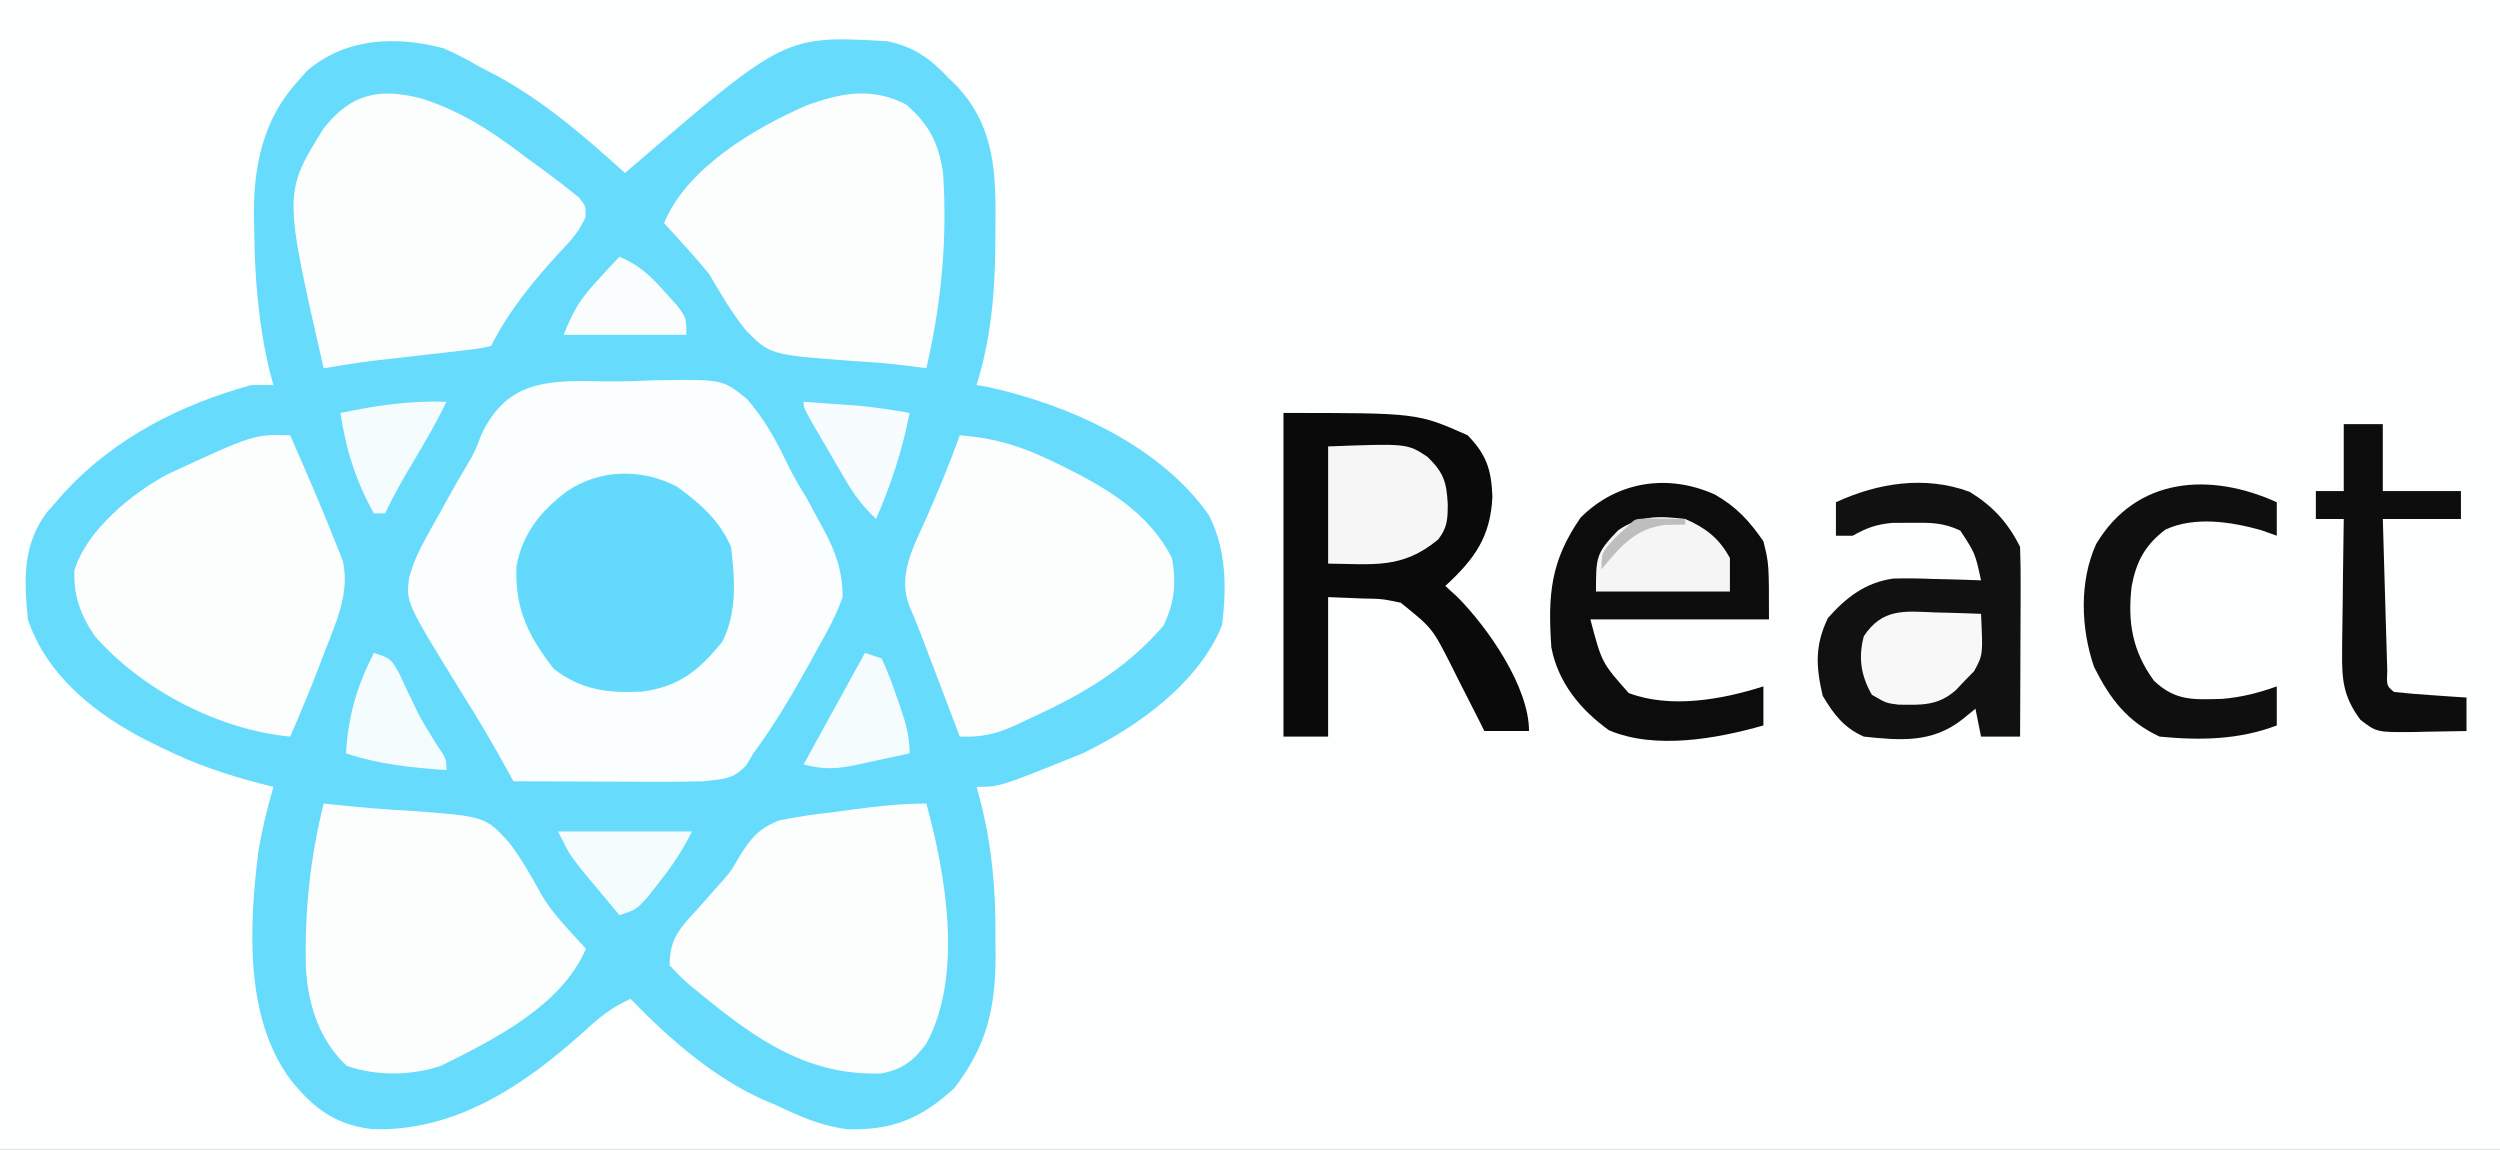
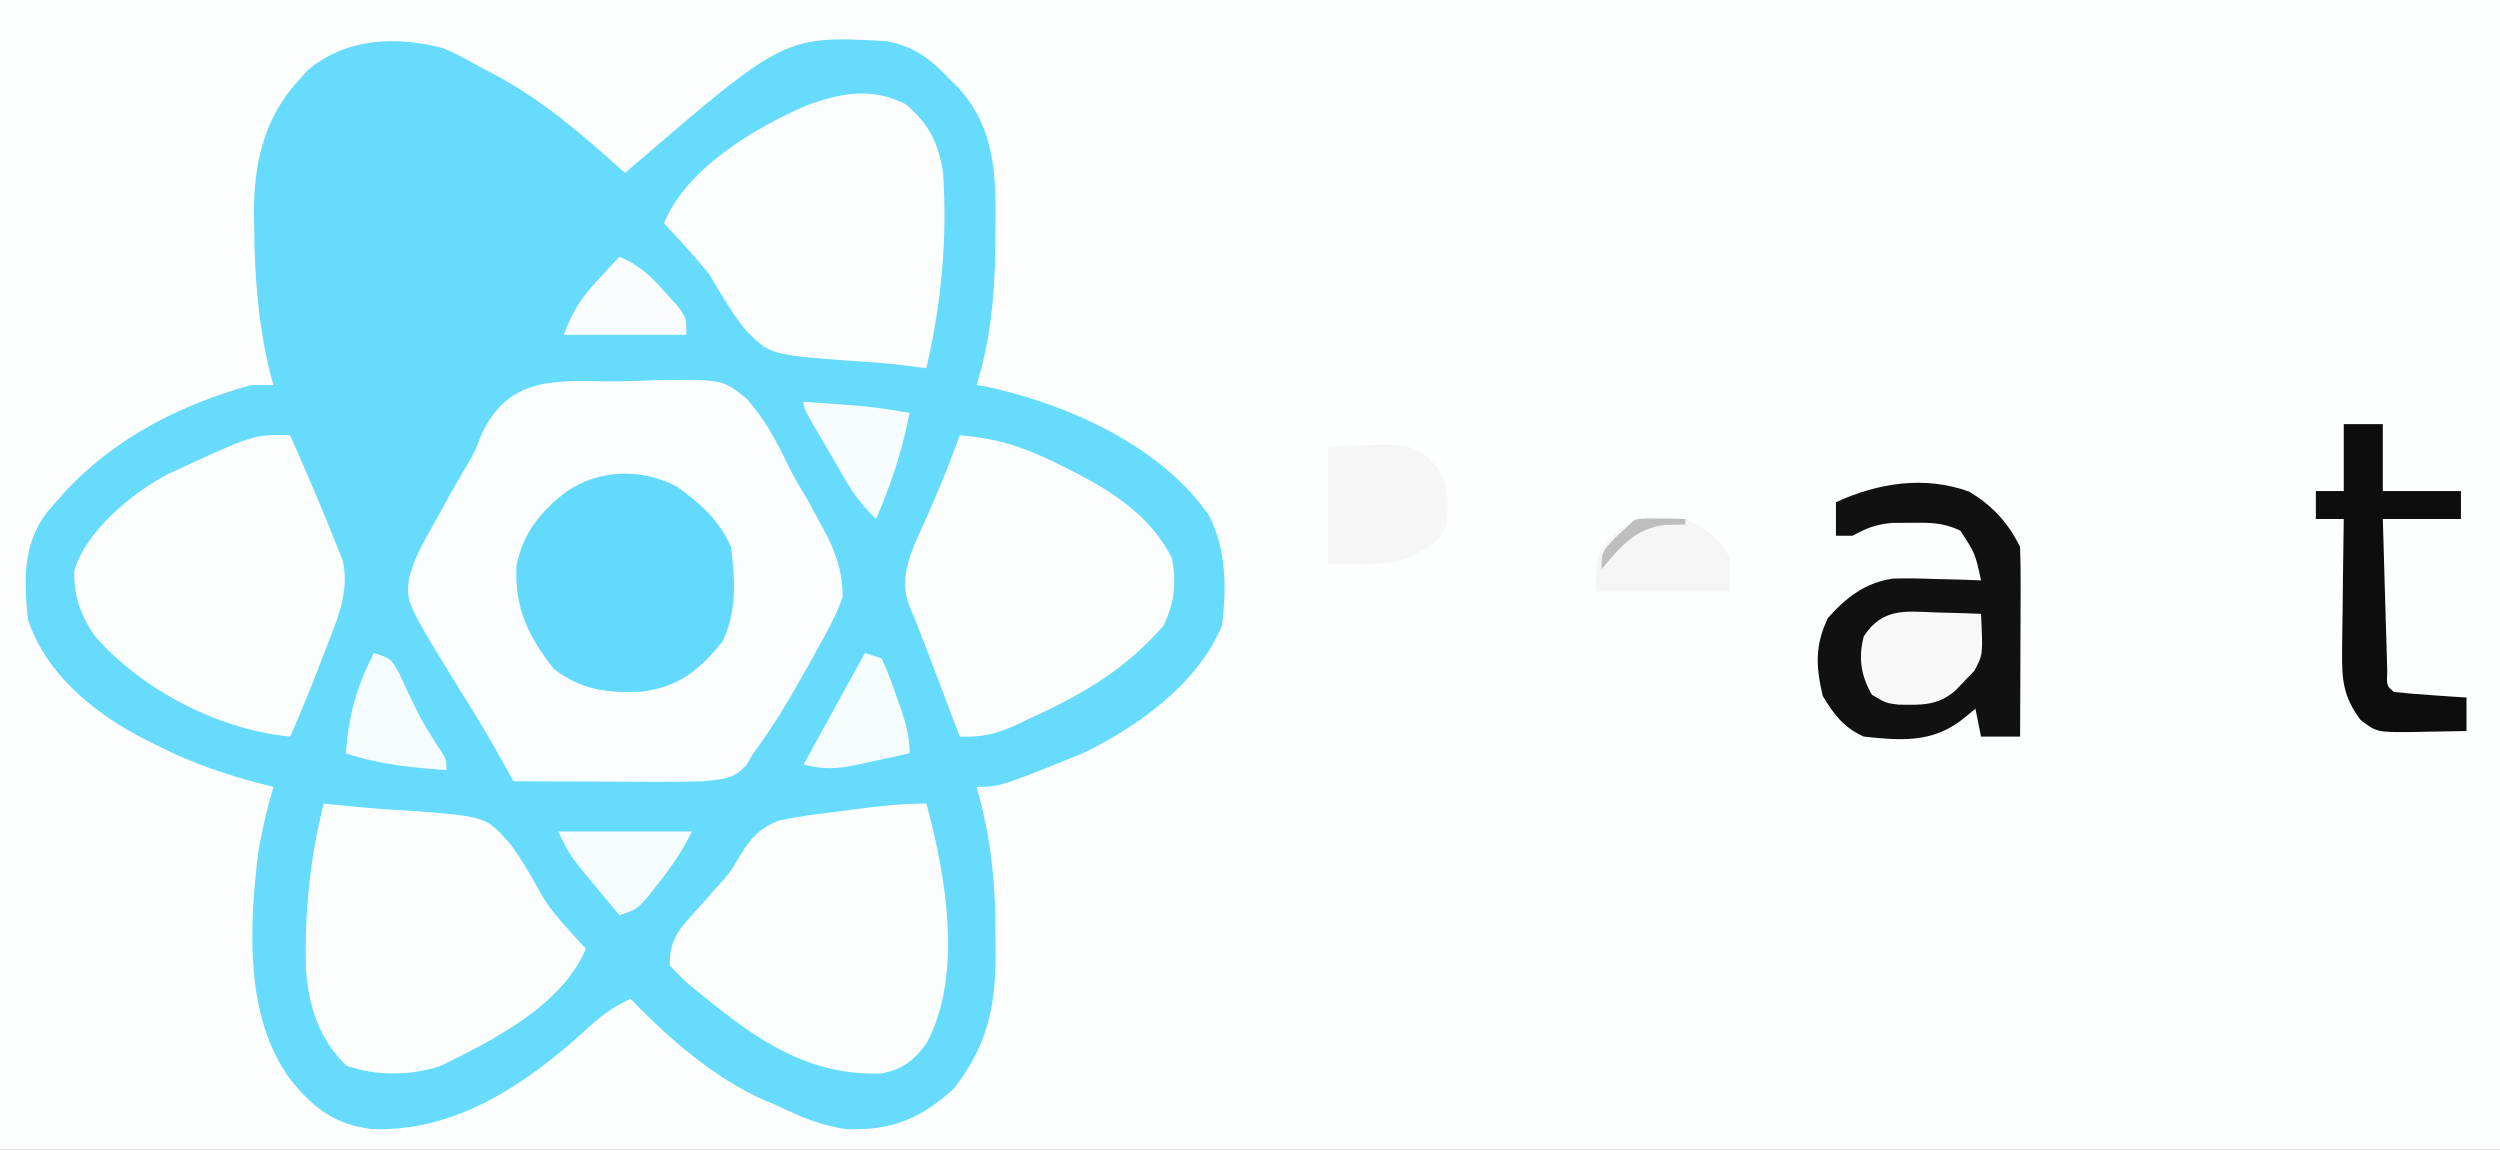
<svg xmlns="http://www.w3.org/2000/svg" version="1.1" width="448" height="206">
  <rect width="100%" height="100%" fill="#808080" stroke="none" />
  <path d="M0 0 C147.84 0 295.68 0 448 0 C448 67.98 448 135.96 448 206 C300.16 206 152.32 206 0 206 C0 138.02 0 70.04 0 0 Z " fill="#FDFEFE" transform="translate(0,0)" />
  <path d="M0 0 C2.283 0.969 4.367 2.098 6.512 3.344 C7.41 3.807 8.309 4.269 9.234 4.746 C18 9.469 25.158 15.719 32.512 22.344 C32.948 21.968 33.385 21.592 33.834 21.205 C61.178 -2.296 61.178 -2.296 79.445 -1.277 C84.281 -0.298 87.169 1.807 90.512 5.344 C91.002 5.823 91.491 6.303 91.996 6.797 C98.98 14.274 98.999 22.823 98.887 32.469 C98.878 34.263 98.878 34.263 98.869 36.093 C98.746 44.507 98.019 52.268 95.512 60.344 C96.198 60.462 96.883 60.581 97.59 60.703 C111.943 63.85 128.447 71.206 137.137 83.656 C140.294 89.828 140.328 96.545 139.512 103.344 C135.38 113.721 124.274 121.664 114.512 126.344 C99.687 132.344 99.687 132.344 95.512 132.344 C95.83 133.511 95.83 133.511 96.155 134.702 C98.258 142.974 98.973 150.64 98.887 159.156 C98.904 160.899 98.904 160.899 98.922 162.678 C98.89 172.008 97.343 178.798 91.512 186.344 C85.592 191.796 80.381 193.927 72.383 193.699 C67.68 193.117 63.751 191.385 59.512 189.344 C58.87 189.078 58.228 188.813 57.566 188.539 C48.512 184.561 40.325 177.41 33.512 170.344 C30.186 171.808 27.854 173.69 25.199 176.156 C14.527 185.801 2.064 194.221 -12.852 193.68 C-19.462 192.837 -23.218 190.024 -27.363 184.906 C-35.727 173.722 -34.823 157.228 -33.189 143.907 C-32.521 139.991 -31.598 136.157 -30.488 132.344 C-31.178 132.174 -31.868 132.003 -32.578 131.828 C-38.881 130.203 -44.665 128.246 -50.488 125.344 C-51.398 124.9 -52.308 124.457 -53.246 124 C-62.344 119.339 -71.13 112.42 -74.488 102.344 C-75.166 95.268 -75.49 89.037 -71.098 83.176 C-70.567 82.571 -70.035 81.967 -69.488 81.344 C-68.895 80.667 -68.302 79.99 -67.691 79.293 C-58.635 69.675 -47.16 63.876 -34.488 60.344 C-33.168 60.344 -31.848 60.344 -30.488 60.344 C-30.705 59.551 -30.921 58.758 -31.145 57.941 C-33.171 49.453 -33.843 41.259 -33.926 32.531 C-33.948 31.483 -33.97 30.434 -33.992 29.354 C-33.97 20.625 -32.172 12.52 -26.113 5.906 C-25.569 5.289 -25.025 4.671 -24.465 4.035 C-17.55 -1.882 -8.588 -2.265 0 0 Z " fill="#66DBFB" transform="translate(79.488,8.656)" />
  <path d="M0 0 C2.736 0.029 5.443 -0.081 8.176 -0.202 C20.383 -0.393 20.383 -0.393 24.708 3.081 C27.857 6.622 30.045 10.6 32.074 14.86 C33.119 17.047 34.356 19.088 35.623 21.154 C36.24 22.309 36.858 23.464 37.494 24.654 C37.986 25.537 37.986 25.537 38.488 26.439 C40.676 30.543 41.931 33.99 41.931 38.654 C40.757 41.982 39.111 44.966 37.369 48.029 C36.908 48.869 36.447 49.71 35.972 50.576 C32.9 56.118 29.709 61.558 25.931 66.654 C25.507 67.367 25.083 68.08 24.646 68.814 C22.235 71.401 20.425 71.251 16.931 71.654 C14.247 71.734 11.591 71.771 8.908 71.751 C8.162 71.75 7.416 71.749 6.647 71.747 C4.283 71.742 1.92 71.729 -0.444 71.716 C-2.054 71.711 -3.665 71.707 -5.276 71.703 C-9.207 71.692 -13.138 71.674 -17.069 71.654 C-17.384 71.077 -17.699 70.501 -18.024 69.907 C-20.562 65.298 -23.187 60.786 -26.006 56.341 C-36.316 39.621 -36.316 39.621 -35.768 35.268 C-35.061 32.624 -34.135 30.566 -32.811 28.177 C-32.349 27.341 -31.888 26.504 -31.412 25.642 C-30.928 24.78 -30.443 23.917 -29.944 23.029 C-29.482 22.19 -29.021 21.35 -28.545 20.486 C-27.585 18.758 -26.597 17.046 -25.584 15.35 C-23.994 12.655 -23.994 12.655 -22.836 9.61 C-18.064 -0.651 -10.179 -0.17 0 0 Z " fill="#FBFEFE" transform="translate(109.069,68.346)" />
  <path d="M0 0 C4.225 3.636 5.858 6.879 6.688 12.312 C7.473 24.302 6.393 35.637 3.688 47.312 C2.581 47.163 1.475 47.013 0.336 46.859 C-2.889 46.448 -6.09 46.197 -9.336 46.016 C-24.277 44.907 -24.277 44.907 -28.621 40.539 C-31.207 37.352 -33.214 33.832 -35.312 30.312 C-36.809 28.504 -38.347 26.727 -39.938 25 C-40.59 24.282 -41.242 23.564 -41.914 22.824 C-42.606 22.076 -42.606 22.076 -43.312 21.312 C-39.35 11.541 -27.274 4.364 -17.969 0.285 C-11.723 -2.036 -6.171 -3.144 0 0 Z " fill="#FCFEFE" transform="translate(162.312,18.688)" />
  <path d="M0 0 C2.902 6.626 5.791 13.267 8.438 20 C8.931 21.238 8.931 21.238 9.434 22.5 C10.737 28.253 8.182 33.636 6.125 38.938 C5.868 39.615 5.612 40.292 5.348 40.99 C3.674 45.377 1.874 49.696 0 54 C-12.851 52.764 -26.498 45.676 -35 36 C-37.525 32.327 -38.841 28.753 -38.676 24.215 C-36.496 17.071 -28.486 10.472 -22 7 C-6.505 -0.176 -6.505 -0.176 0 0 Z " fill="#FCFEFE" transform="translate(52,78)" />
-   <path d="M0 0 C7.044 2.272 12.558 5.865 18.398 10.332 C19.156 10.886 19.914 11.441 20.695 12.012 C22.622 13.425 24.536 14.835 26.398 16.332 C26.988 16.801 27.577 17.27 28.184 17.754 C29.398 19.332 29.398 19.332 29.312 21.262 C28.178 23.831 26.714 25.426 24.773 27.457 C20.077 32.56 15.517 38.096 12.398 44.332 C10.177 44.819 10.177 44.819 7.262 45.148 C6.209 45.273 5.157 45.397 4.072 45.525 C2.963 45.647 1.854 45.769 0.711 45.895 C-1.46 46.145 -3.63 46.396 -5.801 46.648 C-6.768 46.756 -7.736 46.864 -8.733 46.975 C-11.706 47.345 -14.65 47.82 -17.602 48.332 C-24.798 16.892 -24.798 16.892 -17.602 5.332 C-12.602 -0.977 -7.605 -1.953 0 0 Z " fill="#FCFEFE" transform="translate(75.602,17.668)" />
  <path d="M0 0 C0.606 0.064 1.212 0.128 1.836 0.195 C6.225 0.648 10.593 1.04 15 1.262 C28.949 2.275 28.949 2.275 33.27 7.031 C35.468 9.958 37.266 13.082 39.009 16.295 C40.435 18.749 42.22 20.782 44.125 22.875 C44.684 23.491 45.244 24.107 45.82 24.742 C46.404 25.365 46.404 25.365 47 26 C42.679 36.206 30.516 42.302 21 47 C15.646 48.788 9.437 48.848 4.125 47 C-0.858 42.31 -2.846 35.886 -3.203 29.199 C-3.375 19.054 -2.443 9.86 0 0 Z " fill="#FCFEFE" transform="translate(58,144)" />
  <path d="M0 0 C6.137 0.49 10.854 1.88 16.375 4.562 C17.114 4.917 17.853 5.271 18.614 5.636 C26.409 9.503 33.995 13.99 38 22 C38.859 26.448 38.456 30.05 36.5 34.125 C29.479 42.199 21.653 46.603 12 51 C11.401 51.287 10.801 51.574 10.184 51.869 C6.575 53.537 3.939 54.14 0 54 C-0.348 53.085 -0.348 53.085 -0.703 52.152 C-1.76 49.372 -2.817 46.592 -3.875 43.812 C-4.24 42.853 -4.605 41.893 -4.98 40.904 C-5.335 39.973 -5.689 39.042 -6.055 38.082 C-6.542 36.802 -6.542 36.802 -7.039 35.495 C-7.703 33.771 -8.404 32.06 -9.134 30.363 C-11.096 25.01 -8.323 20.036 -6.125 15.125 C-3.919 10.134 -1.849 5.135 0 0 Z " fill="#FCFEFE" transform="translate(172,78)" />
  <path d="M0 0 C3.481 12.702 6.659 30.792 0 43 C-2.13 45.977 -4.383 47.722 -8.109 48.363 C-21.16 48.791 -30.433 42.327 -40.125 34.375 C-40.706 33.908 -41.287 33.441 -41.885 32.959 C-43.508 31.586 -43.508 31.586 -46 29 C-46 24.004 -44.045 22.257 -40.875 18.75 C-39.912 17.664 -38.951 16.575 -37.992 15.484 C-37.492 14.93 -36.992 14.376 -36.477 13.805 C-34.939 12.016 -34.939 12.016 -33.738 9.883 C-31.626 6.436 -30.122 4.411 -26.249 2.991 C-22.959 2.318 -19.713 1.867 -16.375 1.5 C-14.677 1.268 -14.677 1.268 -12.945 1.031 C-8.587 0.453 -4.401 0 0 0 Z " fill="#FCFEFE" transform="translate(166,144)" />
-   <path d="M0 0 C24 0 24 0 33 4 C36.421 7.505 37.252 10.236 37.438 15 C37.114 22.203 34.243 26.182 29 31 C29.722 31.66 30.444 32.32 31.188 33 C36.672 38.531 44 49.087 44 57 C41.36 57 38.72 57 36 57 C35.723 56.445 35.447 55.891 35.161 55.319 C33.891 52.79 32.602 50.27 31.312 47.75 C30.877 46.877 30.442 46.005 29.994 45.105 C26.653 38.544 26.653 38.544 21 34 C17.661 33.309 17.661 33.309 14.188 33.25 C12.146 33.167 10.104 33.085 8 33 C8 41.25 8 49.5 8 58 C5.36 58 2.72 58 0 58 C0 38.86 0 19.72 0 0 Z " fill="#0A0A0A" transform="translate(230,74)" />
  <path d="M0 0 C4.172 2.984 7.639 6.055 9.711 10.805 C10.419 16.516 10.82 22.543 8.148 27.805 C3.989 32.924 0.446 35.85 -6.227 36.742 C-12.265 37.045 -17.11 36.488 -22.039 32.68 C-26.602 26.849 -29.082 21.812 -28.734 14.262 C-27.677 8.427 -24.379 4.377 -19.727 0.867 C-13.839 -3.144 -6.31 -3.295 0 0 Z " fill="#63DAFB" transform="translate(121.289,87.195)" />
  <path d="M0 0 C4.143 2.537 6.862 5.474 9.062 9.875 C9.149 12.429 9.178 14.955 9.16 17.508 C9.159 18.26 9.157 19.011 9.156 19.786 C9.15 22.191 9.138 24.595 9.125 27 C9.12 28.629 9.115 30.258 9.111 31.887 C9.1 35.883 9.083 39.879 9.062 43.875 C6.753 43.875 4.442 43.875 2.062 43.875 C1.567 41.4 1.567 41.4 1.062 38.875 C-0.113 39.834 -0.113 39.834 -1.312 40.812 C-6.667 45.02 -12.323 44.59 -18.938 43.875 C-22.502 42.293 -24.323 39.908 -26.312 36.562 C-27.546 31.258 -27.717 27.496 -25.375 22.625 C-22.082 18.91 -18.651 16.259 -13.682 15.556 C-11.276 15.483 -8.905 15.524 -6.5 15.625 C-5.673 15.643 -4.846 15.661 -3.994 15.68 C-1.975 15.726 0.044 15.798 2.062 15.875 C1.015 11.024 1.015 11.024 -1.656 6.957 C-4.7 5.514 -7.079 5.512 -10.438 5.562 C-11.562 5.566 -12.686 5.57 -13.844 5.574 C-16.821 5.864 -18.372 6.463 -20.938 7.875 C-21.927 7.875 -22.918 7.875 -23.938 7.875 C-23.938 5.895 -23.938 3.915 -23.938 1.875 C-16.42 -1.594 -7.991 -2.931 0 0 Z " fill="#111111" transform="translate(352.938,88.125)" />
-   <path d="M0 0 C3.857 2.202 6.177 4.723 8.688 8.375 C9.688 12.375 9.688 12.375 9.688 22.375 C-0.873 22.375 -11.432 22.375 -22.312 22.375 C-20.274 30.131 -20.274 30.131 -15.441 35.57 C-7.975 38.393 1.279 36.746 8.688 34.375 C8.688 36.685 8.688 38.995 8.688 41.375 C0.353 43.756 -10.711 45.754 -18.98 42.242 C-24.101 38.572 -28.126 33.662 -29.312 27.375 C-29.954 17.943 -29.47 11.936 -24.062 4.125 C-17.528 -2.41 -8.396 -3.786 0 0 Z " fill="#0C0C0C" transform="translate(307.312,88.625)" />
-   <path d="M0 0 C0 1.98 0 3.96 0 6 C-0.928 5.67 -1.856 5.34 -2.812 5 C-8.234 3.49 -14.714 2.481 -19.969 4.91 C-23.611 7.687 -25.152 10.59 -26 15 C-26.766 21.436 -25.891 26.692 -22 32 C-18.111 35.67 -14.894 35.369 -9.773 35.238 C-6.262 34.937 -3.314 34.178 0 33 C0 35.31 0 37.62 0 40 C-6.804 42.592 -13.795 42.701 -21 42 C-26.849 39.277 -29.905 35.19 -32.75 29.5 C-35.117 22.596 -35.416 14.218 -32.375 7.5 C-25.141 -4.616 -11.877 -5.378 0 0 Z " fill="#0F0F0F" transform="translate(408,90)" />
  <path d="M0 0 C2.31 0 4.62 0 7 0 C7 3.96 7 7.92 7 12 C11.62 12 16.24 12 21 12 C21 13.65 21 15.3 21 17 C16.38 17 11.76 17 7 17 C7.12 21.254 7.242 25.508 7.372 29.762 C7.416 31.211 7.457 32.659 7.497 34.107 C7.555 36.185 7.619 38.262 7.684 40.34 C7.72 41.591 7.757 42.843 7.795 44.133 C7.678 46.896 7.678 46.896 9 48 C11.183 48.235 13.372 48.414 15.562 48.562 C16.76 48.646 17.958 48.73 19.191 48.816 C20.582 48.907 20.582 48.907 22 49 C22 50.98 22 52.96 22 55 C19.583 55.054 17.167 55.094 14.75 55.125 C14.068 55.142 13.386 55.159 12.684 55.176 C5.926 55.241 5.926 55.241 3 53 C-0.085 48.868 -0.356 45.827 -0.293 40.73 C-0.289 40.049 -0.284 39.368 -0.28 38.667 C-0.263 36.507 -0.226 34.347 -0.188 32.188 C-0.172 30.717 -0.159 29.246 -0.146 27.775 C-0.114 24.183 -0.062 20.592 0 17 C-1.65 17 -3.3 17 -5 17 C-5 15.35 -5 13.7 -5 12 C-3.35 12 -1.7 12 0 12 C0 8.04 0 4.08 0 0 Z " fill="#0D0D0D" transform="translate(420,76)" />
  <path d="M0 0 C14.196 -0.536 14.196 -0.536 17.812 1.875 C20.709 4.689 21.219 6.376 21.438 10.312 C21.424 13.04 21.397 14.479 19.73 16.668 C13.288 22.013 8.143 21.08 0 21 C0 14.07 0 7.14 0 0 Z " fill="#F6F6F6" transform="translate(238,80)" />
  <path d="M0 0 C1.189 0.027 1.189 0.027 2.402 0.055 C4.352 0.102 6.301 0.173 8.25 0.25 C8.602 7.605 8.602 7.605 7.008 10.527 C6.469 11.075 5.93 11.623 5.375 12.188 C4.841 12.753 4.308 13.319 3.758 13.902 C0.569 16.752 -2.441 16.592 -6.551 16.52 C-8.75 16.25 -8.75 16.25 -11.312 14.75 C-13.277 11.333 -13.771 8.094 -12.75 4.25 C-9.412 -0.775 -5.477 -0.236 0 0 Z " fill="#F8F8F8" transform="translate(346.75,109.75)" />
  <path d="M0 0 C3.669 1.595 6.081 3.464 8 7 C8 8.98 8 10.96 8 13 C0.08 13 -7.84 13 -16 13 C-16 6.805 -15.993 6.107 -12 2 C-7.956 -0.696 -4.747 -0.543 0 0 Z " fill="#F5F5F5" transform="translate(302,93)" />
  <path d="M0 0 C3 1 3 1 4.465 3.512 C4.951 4.56 5.437 5.608 5.938 6.688 C8.38 11.815 8.38 11.815 11.375 16.625 C13 19 13 19 13 21 C6.749 20.57 0.958 19.986 -5 18 C-4.567 11.18 -3.092 6.084 0 0 Z " fill="#F5FCFE" transform="translate(67,117)" />
  <path d="M0 0 C7.92 0 15.84 0 24 0 C22.245 3.511 20.483 6.136 18.062 9.188 C17.028 10.508 17.028 10.508 15.973 11.855 C14 14 14 14 11 15 C9.537 13.254 8.08 11.503 6.625 9.75 C5.813 8.775 5.001 7.801 4.164 6.797 C2 4 2 4 0 0 Z " fill="#F4FCFE" transform="translate(100,149)" />
  <path d="M0 0 C0.99 0.33 1.98 0.66 3 1 C4.047 3.306 4.897 5.483 5.688 7.875 C5.912 8.513 6.137 9.151 6.369 9.809 C7.35 12.666 8 14.959 8 18 C5.585 18.532 3.169 19.051 0.75 19.562 C0.068 19.714 -0.614 19.865 -1.316 20.021 C-5.101 20.811 -7.166 20.958 -11 20 C-7.37 13.4 -3.74 6.8 0 0 Z " fill="#F5FCFE" transform="translate(155,117)" />
-   <path d="M0 0 C-2.178 4.53 -4.792 8.799 -7.344 13.125 C-8.648 15.389 -9.869 17.647 -11 20 C-11.66 20 -12.32 20 -13 20 C-16.302 14.056 -17.955 8.709 -19 2 C-12.57 0.676 -6.571 -0.248 0 0 Z " fill="#F5FCFE" transform="translate(80,72)" />
  <path d="M0 0 C2.042 0.142 4.084 0.289 6.125 0.438 C7.83 0.559 7.83 0.559 9.57 0.684 C12.754 0.977 15.855 1.431 19 2 C17.7 8.715 15.701 14.72 13 21 C10.701 18.861 9.101 16.731 7.52 14.023 C7.078 13.271 6.637 12.518 6.182 11.742 C5.73 10.961 5.278 10.18 4.812 9.375 C4.349 8.586 3.886 7.797 3.408 6.984 C0 1.142 0 1.142 0 0 Z " fill="#F7FDFE" transform="translate(144,72)" />
  <path d="M0 0 C3.588 1.495 5.685 3.545 8.25 6.438 C8.956 7.22 9.663 8.002 10.391 8.809 C12 11 12 11 12 14 C4.74 14 -2.52 14 -10 14 C-8.214 9.536 -7.015 7.58 -3.875 4.188 C-3.151 3.397 -2.426 2.607 -1.68 1.793 C-1.125 1.201 -0.571 0.61 0 0 Z " fill="#F9FDFE" transform="translate(111,46)" />
  <path d="M0 0 C1.236 0.017 1.236 0.017 2.496 0.035 C3.322 0.044 4.149 0.053 5 0.062 C5.638 0.074 6.276 0.086 6.934 0.098 C6.934 0.428 6.934 0.758 6.934 1.098 C5.17 1.129 5.17 1.129 3.371 1.16 C-2.035 1.777 -4.714 5.086 -8.066 9.098 C-8.066 6.098 -8.066 6.098 -5.629 3.473 C-4.783 2.689 -3.938 1.905 -3.066 1.098 C-2.066 0.098 -2.066 0.098 0 0 Z " fill="#BEBEBE" transform="translate(295.066,92.902)" />
</svg>